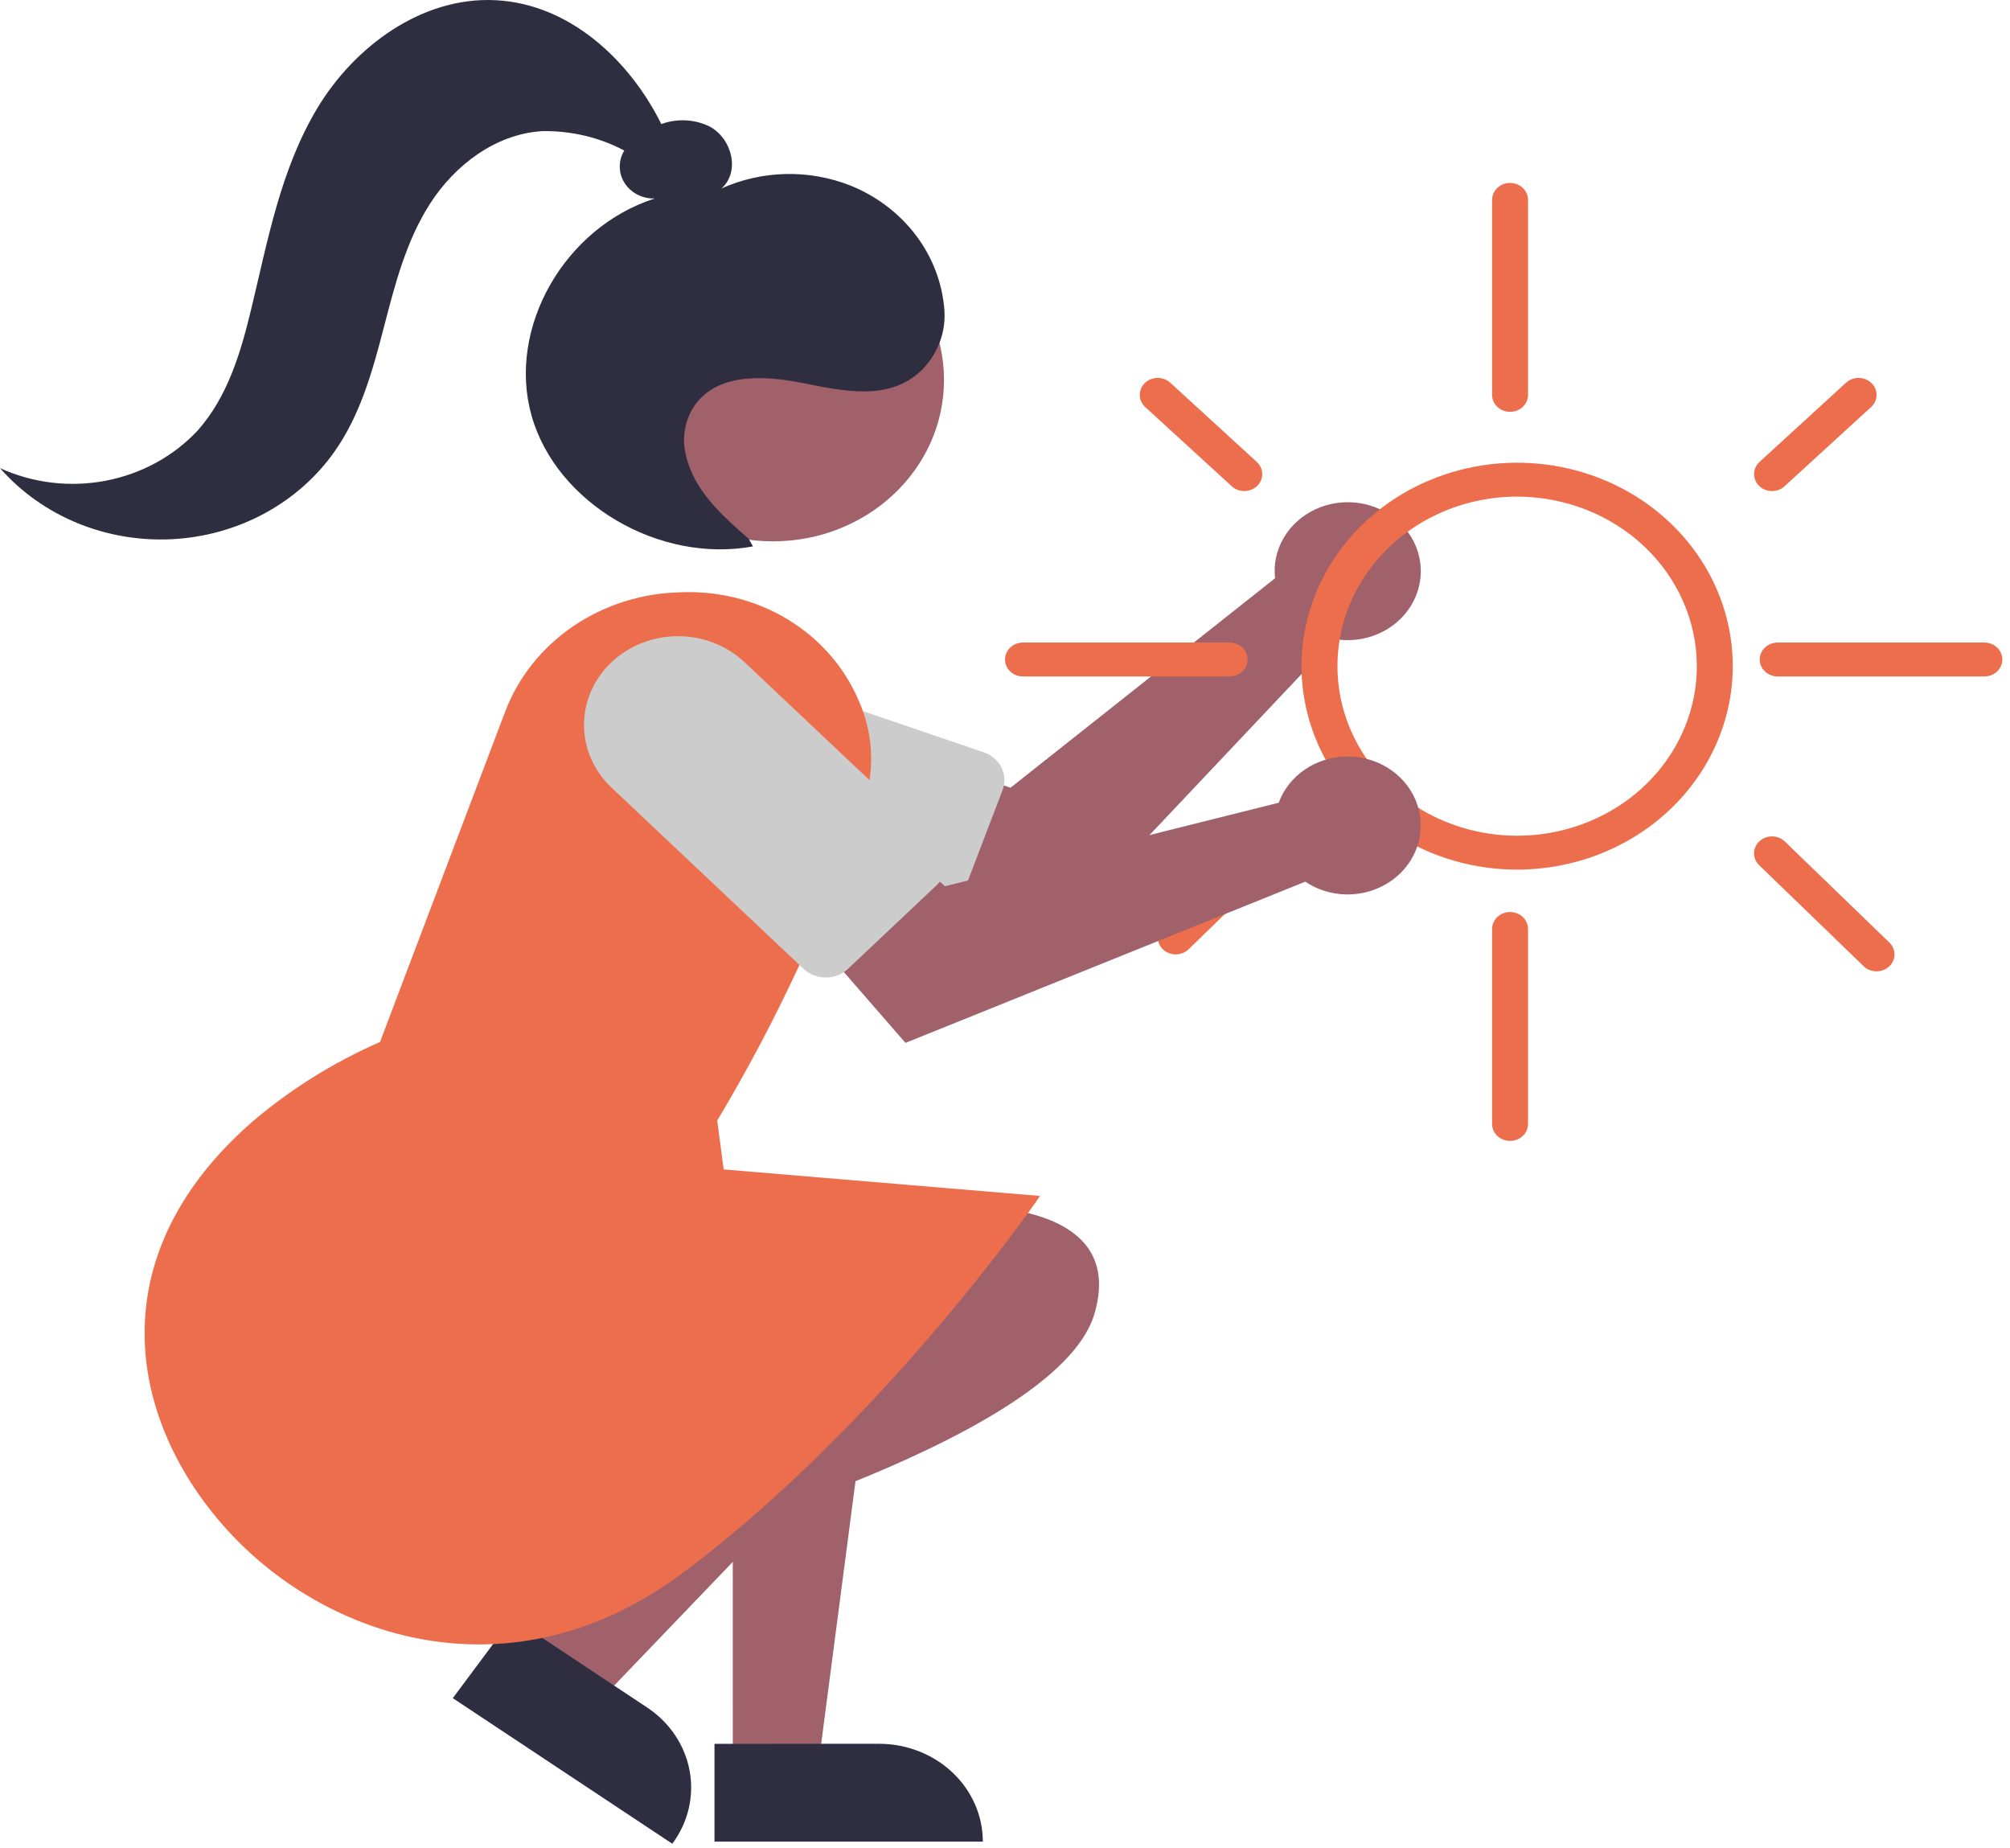
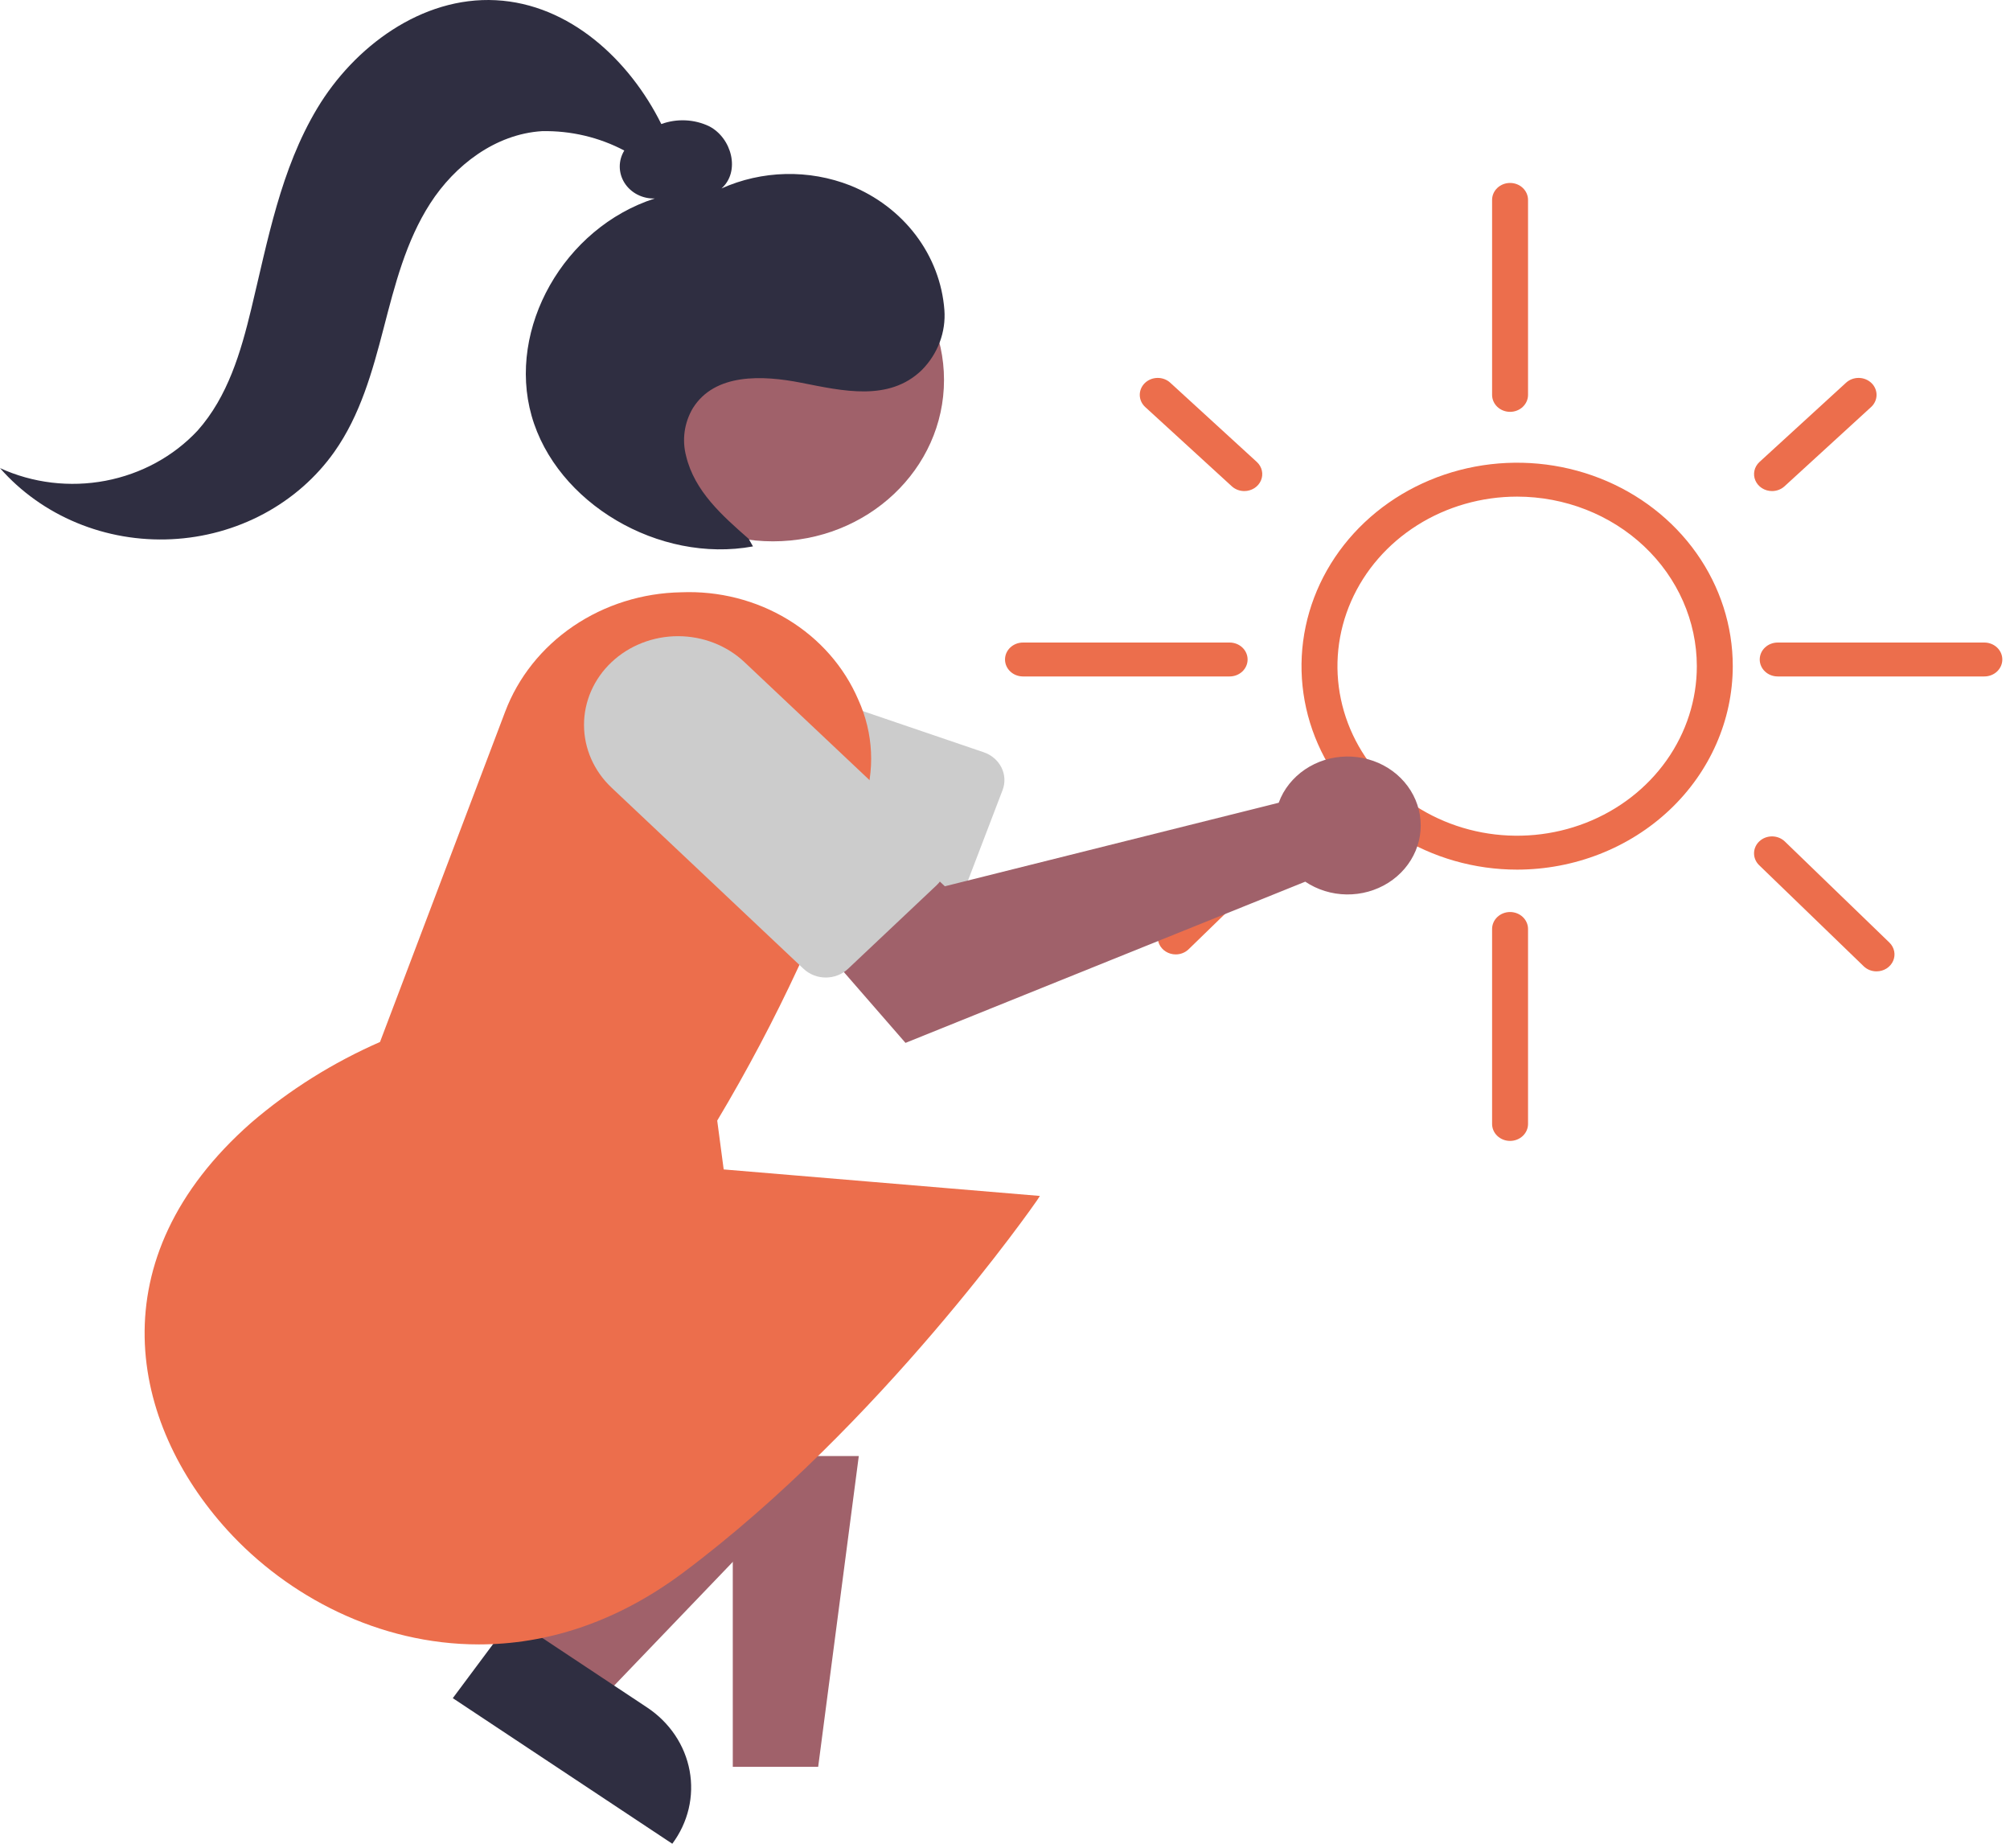
<svg xmlns="http://www.w3.org/2000/svg" width="248" height="228" viewBox="0 0 248 228" fill="none">
-   <path d="M157.279 69.986C157.256 70.434 157.27 70.883 157.322 71.329L124.68 97.172L114.944 93.847L107.705 107.05L128.988 116.606L164.674 78.829C166.476 79.137 168.335 78.921 170.003 78.208C171.672 77.496 173.07 76.321 174.014 74.84C174.957 73.359 175.4 71.643 175.284 69.919C175.168 68.194 174.499 66.544 173.364 65.188C172.23 63.832 170.685 62.833 168.935 62.325C167.184 61.818 165.311 61.825 163.565 62.345C161.819 62.866 160.282 63.876 159.159 65.241C158.036 66.605 157.38 68.26 157.279 69.985L157.279 69.986Z" fill="#A0616A" />
  <path d="M113.5 113.383L81.977 102.647C80.544 102.159 79.228 101.41 78.102 100.442C76.976 99.474 76.063 98.306 75.415 97.005C74.768 95.705 74.398 94.296 74.328 92.861C74.257 91.425 74.487 89.99 75.004 88.639C75.522 87.287 76.316 86.045 77.342 84.983C78.368 83.92 79.606 83.059 80.985 82.448C83.77 81.215 86.96 81.075 89.854 82.061L121.376 92.797C122.341 93.125 123.127 93.801 123.563 94.677C123.999 95.552 124.049 96.555 123.701 97.465L123.7 97.466L118.45 111.19C118.1 112.099 117.383 112.841 116.455 113.252C115.527 113.663 114.464 113.71 113.5 113.383L113.5 113.383Z" fill="#CCCCCC" />
  <path d="M90.414 217.947H100.949L105.96 179.614H90.412L90.414 217.947Z" fill="#A0616A" />
-   <path d="M121.265 227.175L88.155 227.177L88.155 215.109L108.471 215.108C110.151 215.108 111.815 215.42 113.367 216.027C114.919 216.633 116.329 217.522 117.517 218.642C118.705 219.763 119.648 221.093 120.291 222.557C120.934 224.021 121.265 225.591 121.265 227.175Z" fill="#2F2E41" />
  <path d="M64.378 205.108L72.996 210.824L100.468 182.187L87.749 173.751L64.378 205.108Z" fill="#A0616A" />
  <path d="M82.95 227.437L55.867 209.477L63.222 199.606L79.842 210.626C81.216 211.538 82.386 212.695 83.286 214.033C84.186 215.371 84.798 216.863 85.087 218.424C85.375 219.985 85.335 221.584 84.969 223.131C84.602 224.677 83.916 226.14 82.95 227.437V227.437Z" fill="#2F2E41" />
-   <path d="M113.465 148.896C113.465 148.896 139.756 145.97 135.037 162.063C130.318 178.156 77.737 192.055 77.737 192.055L113.465 148.896Z" fill="#A0616A" />
  <path d="M95.37 66.777C107.026 66.777 116.475 57.863 116.475 46.868C116.475 35.872 107.026 26.958 95.37 26.958C83.714 26.958 74.265 35.872 74.265 46.868C74.265 57.863 83.714 66.777 95.37 66.777Z" fill="#A0616A" />
  <path d="M28.063 188.76C16.054 175.567 11.852 155.323 31.003 138.484C35.733 134.428 41.089 131.073 46.887 128.534L62.321 87.812C63.924 83.559 66.864 79.869 70.748 77.233C74.632 74.598 79.276 73.142 84.06 73.061C88.705 72.872 93.297 74.044 97.207 76.416C101.117 78.788 104.153 82.244 105.897 86.309C107.782 90.445 107.998 95.088 106.503 99.363C101.908 112.861 95.874 125.884 88.493 138.233L89.291 144.256L128.306 147.527L127.942 148.085C127.752 148.376 108.658 175.821 84.23 194.038C75.878 200.267 67.241 202.848 59.09 202.848C46.729 202.85 35.487 196.914 28.063 188.76Z" fill="#EC6E4C" />
  <path d="M24.382 53.115C28.115 48.917 29.717 43.428 31.006 38.084C33.044 29.631 34.622 20.889 39.151 13.345C43.68 5.8 52.002 -0.451 61.179 0.026C70.303 0.499 77.68 7.424 81.595 15.302C82.543 14.955 83.558 14.8 84.573 14.846C85.589 14.892 86.583 15.139 87.491 15.571C90.313 17.029 91.368 21.172 89.019 23.247C91.49 22.137 94.18 21.531 96.916 21.466C99.651 21.402 102.371 21.882 104.897 22.874C108.145 24.178 110.949 26.303 113 29.014C115.051 31.725 116.27 34.917 116.522 38.239C116.621 39.587 116.425 40.94 115.946 42.214C115.467 43.488 114.717 44.655 113.74 45.644C109.691 49.576 103.964 48.22 98.871 47.218C94.061 46.272 88.203 46.017 85.493 50.34C84.425 52.142 84.126 54.26 84.657 56.262C85.695 60.578 89.082 63.584 92.368 66.461L92.906 67.403C81.303 69.537 68.636 62.062 65.589 51.286C62.542 40.511 69.593 28.08 80.783 24.485C80.038 24.508 79.3 24.342 78.646 24.005C77.992 23.669 77.445 23.173 77.061 22.57C76.678 21.966 76.473 21.278 76.467 20.575C76.46 19.871 76.654 19.18 77.026 18.57C73.93 16.933 70.425 16.107 66.876 16.178C61.096 16.536 56.094 20.417 53.085 25.087C50.077 29.757 48.715 35.176 47.335 40.484C45.956 45.792 44.463 51.2 41.246 55.748C39.018 58.895 36.041 61.508 32.553 63.378C29.064 65.248 25.161 66.322 21.154 66.516C17.147 66.71 13.148 66.018 9.475 64.495C5.802 62.971 2.558 60.66 0 57.743C4.042 59.592 8.614 60.141 13.018 59.305C17.421 58.469 21.413 56.294 24.382 53.115Z" fill="#2F2E41" />
  <path d="M187.19 107.274C181.928 107.274 176.784 105.802 172.408 103.044C168.033 100.286 164.623 96.367 162.609 91.781C160.596 87.195 160.069 82.148 161.095 77.28C162.122 72.411 164.656 67.939 168.377 64.429C172.098 60.919 176.838 58.529 181.999 57.56C187.16 56.592 192.51 57.089 197.371 58.988C202.233 60.888 206.388 64.105 209.311 68.232C212.235 72.359 213.795 77.212 213.795 82.176C213.787 88.83 210.981 95.209 205.994 99.915C201.006 104.62 194.243 107.267 187.19 107.274ZM187.19 61.261C182.805 61.261 178.518 62.487 174.872 64.786C171.226 67.084 168.384 70.35 166.706 74.172C165.028 77.994 164.589 82.199 165.445 86.256C166.3 90.314 168.412 94.04 171.512 96.965C174.613 99.89 178.564 101.882 182.864 102.689C187.165 103.496 191.623 103.082 195.674 101.499C199.725 99.916 203.188 97.235 205.624 93.796C208.061 90.356 209.361 86.313 209.361 82.176C209.354 76.631 207.016 71.315 202.86 67.394C198.703 63.473 193.068 61.267 187.19 61.261Z" fill="#EC6E4C" />
  <path d="M186.317 50.803C185.729 50.803 185.165 50.583 184.749 50.191C184.333 49.798 184.1 49.267 184.099 48.712V24.659C184.099 24.105 184.333 23.573 184.749 23.18C185.165 22.788 185.729 22.568 186.317 22.568C186.905 22.568 187.469 22.788 187.884 23.18C188.3 23.573 188.534 24.105 188.534 24.659V48.712C188.534 49.267 188.3 49.798 187.884 50.191C187.469 50.583 186.905 50.803 186.317 50.803Z" fill="#EC6E4C" />
  <path d="M151.716 83.444H126.219C125.631 83.444 125.067 83.224 124.651 82.832C124.235 82.439 124.002 81.908 124.002 81.353C124.002 80.798 124.235 80.266 124.651 79.874C125.067 79.482 125.631 79.261 126.219 79.261H151.716C152.304 79.261 152.868 79.482 153.284 79.874C153.699 80.266 153.933 80.798 153.933 81.353C153.933 81.908 153.699 82.439 153.284 82.832C152.868 83.224 152.304 83.444 151.716 83.444H151.716Z" fill="#EC6E4C" />
  <path d="M244.835 83.444H219.338C218.75 83.444 218.186 83.224 217.77 82.832C217.354 82.439 217.121 81.908 217.121 81.353C217.121 80.798 217.354 80.266 217.77 79.874C218.186 79.482 218.75 79.261 219.338 79.261H244.835C245.423 79.261 245.987 79.482 246.403 79.874C246.818 80.266 247.052 80.798 247.052 81.353C247.052 81.908 246.818 82.439 246.403 82.832C245.987 83.224 245.423 83.444 244.835 83.444Z" fill="#EC6E4C" />
  <path d="M218.638 60.576C218.196 60.576 217.765 60.451 217.399 60.219C217.033 59.986 216.749 59.656 216.583 59.27C216.417 58.884 216.377 58.46 216.468 58.053C216.559 57.645 216.777 57.273 217.094 56.983L227.771 47.211C227.98 47.019 228.227 46.868 228.498 46.766C228.769 46.664 229.058 46.614 229.35 46.618C229.641 46.622 229.929 46.68 230.196 46.789C230.464 46.898 230.706 47.056 230.909 47.253C231.112 47.45 231.272 47.684 231.379 47.939C231.486 48.195 231.539 48.468 231.535 48.743C231.53 49.018 231.468 49.289 231.352 49.541C231.236 49.794 231.068 50.022 230.859 50.213L220.181 59.985C219.768 60.365 219.214 60.576 218.638 60.576Z" fill="#EC6E4C" />
  <path d="M153.525 60.576C152.948 60.576 152.394 60.364 151.981 59.985L141.304 50.213C141.094 50.022 140.926 49.794 140.81 49.541C140.695 49.289 140.632 49.018 140.628 48.743C140.623 48.468 140.676 48.195 140.783 47.939C140.891 47.684 141.05 47.45 141.253 47.253C141.456 47.056 141.698 46.898 141.966 46.789C142.234 46.68 142.521 46.622 142.813 46.618C143.104 46.614 143.394 46.664 143.664 46.766C143.935 46.868 144.182 47.019 144.391 47.211L155.068 56.983C155.385 57.273 155.603 57.645 155.694 58.053C155.785 58.46 155.745 58.884 155.579 59.27C155.414 59.656 155.13 59.986 154.764 60.219C154.397 60.451 153.966 60.576 153.525 60.576Z" fill="#EC6E4C" />
  <path d="M145.064 117.732C144.629 117.732 144.203 117.61 143.84 117.383C143.477 117.156 143.192 116.833 143.023 116.454C142.853 116.076 142.805 115.659 142.885 115.255C142.966 114.851 143.17 114.478 143.474 114.183L154.151 103.81C154.561 103.413 155.121 103.185 155.709 103.177C156.297 103.169 156.864 103.382 157.285 103.768C157.707 104.154 157.949 104.683 157.958 105.237C157.967 105.792 157.742 106.327 157.333 106.725L146.655 117.097C146.449 117.298 146.201 117.458 145.928 117.567C145.655 117.676 145.361 117.732 145.064 117.732Z" fill="#EC6E4C" />
  <path d="M231.532 119.823C231.236 119.824 230.943 119.768 230.671 119.66C230.398 119.551 230.152 119.392 229.946 119.192L217.051 106.728C216.847 106.531 216.686 106.299 216.578 106.044C216.469 105.789 216.415 105.516 216.419 105.241C216.422 104.966 216.483 104.695 216.597 104.442C216.712 104.189 216.878 103.96 217.087 103.769C217.296 103.577 217.542 103.425 217.813 103.323C218.083 103.221 218.373 103.171 218.664 103.174C218.955 103.178 219.243 103.236 219.511 103.344C219.778 103.453 220.021 103.61 220.224 103.807L233.119 116.271C233.423 116.566 233.629 116.938 233.71 117.343C233.792 117.747 233.745 118.165 233.575 118.544C233.406 118.923 233.122 119.247 232.758 119.475C232.395 119.702 231.968 119.823 231.532 119.823Z" fill="#EC6E4C" />
  <path d="M186.317 140.738C185.729 140.738 185.165 140.518 184.749 140.126C184.333 139.734 184.1 139.202 184.099 138.647V114.594C184.099 114.32 184.157 114.048 184.268 113.794C184.38 113.54 184.543 113.31 184.749 113.116C184.955 112.921 185.199 112.767 185.468 112.662C185.737 112.557 186.025 112.503 186.317 112.503C186.608 112.503 186.896 112.557 187.165 112.662C187.434 112.767 187.678 112.921 187.884 113.116C188.09 113.31 188.254 113.54 188.365 113.794C188.476 114.048 188.534 114.32 188.534 114.594V138.647C188.534 139.202 188.3 139.734 187.884 140.126C187.469 140.518 186.905 140.738 186.317 140.738Z" fill="#EC6E4C" />
  <path d="M158.337 97.79C158.114 98.186 157.925 98.599 157.771 99.023L116.579 109.328L109.265 102.415L96.764 111.462L111.723 128.646L161.046 108.76C162.538 109.761 164.318 110.311 166.149 110.335C167.981 110.359 169.776 109.856 171.297 108.894C172.818 107.932 173.993 106.556 174.665 104.949C175.337 103.342 175.474 101.58 175.058 99.897C174.643 98.215 173.694 96.691 172.339 95.53C170.983 94.368 169.284 93.624 167.469 93.395C165.654 93.166 163.808 93.464 162.177 94.249C160.545 95.034 159.206 96.269 158.337 97.79L158.337 97.79Z" fill="#A0616A" />
  <path d="M99.154 119.519L75.458 97.162C74.38 96.146 73.525 94.939 72.941 93.611C72.358 92.283 72.057 90.86 72.057 89.422C72.056 87.985 72.356 86.561 72.939 85.233C73.522 83.905 74.377 82.698 75.454 81.682C76.532 80.665 77.811 79.859 79.219 79.309C80.627 78.759 82.136 78.476 83.66 78.477C85.184 78.477 86.692 78.761 88.1 79.311C89.508 79.862 90.787 80.669 91.864 81.686L115.561 104.04C116.286 104.724 116.694 105.652 116.694 106.619C116.694 107.586 116.287 108.514 115.562 109.198L115.561 109.199L104.624 119.517C103.898 120.2 102.915 120.584 101.889 120.584C100.864 120.584 99.881 120.2 99.155 119.517L99.154 119.519Z" fill="#CCCCCC" />
</svg>